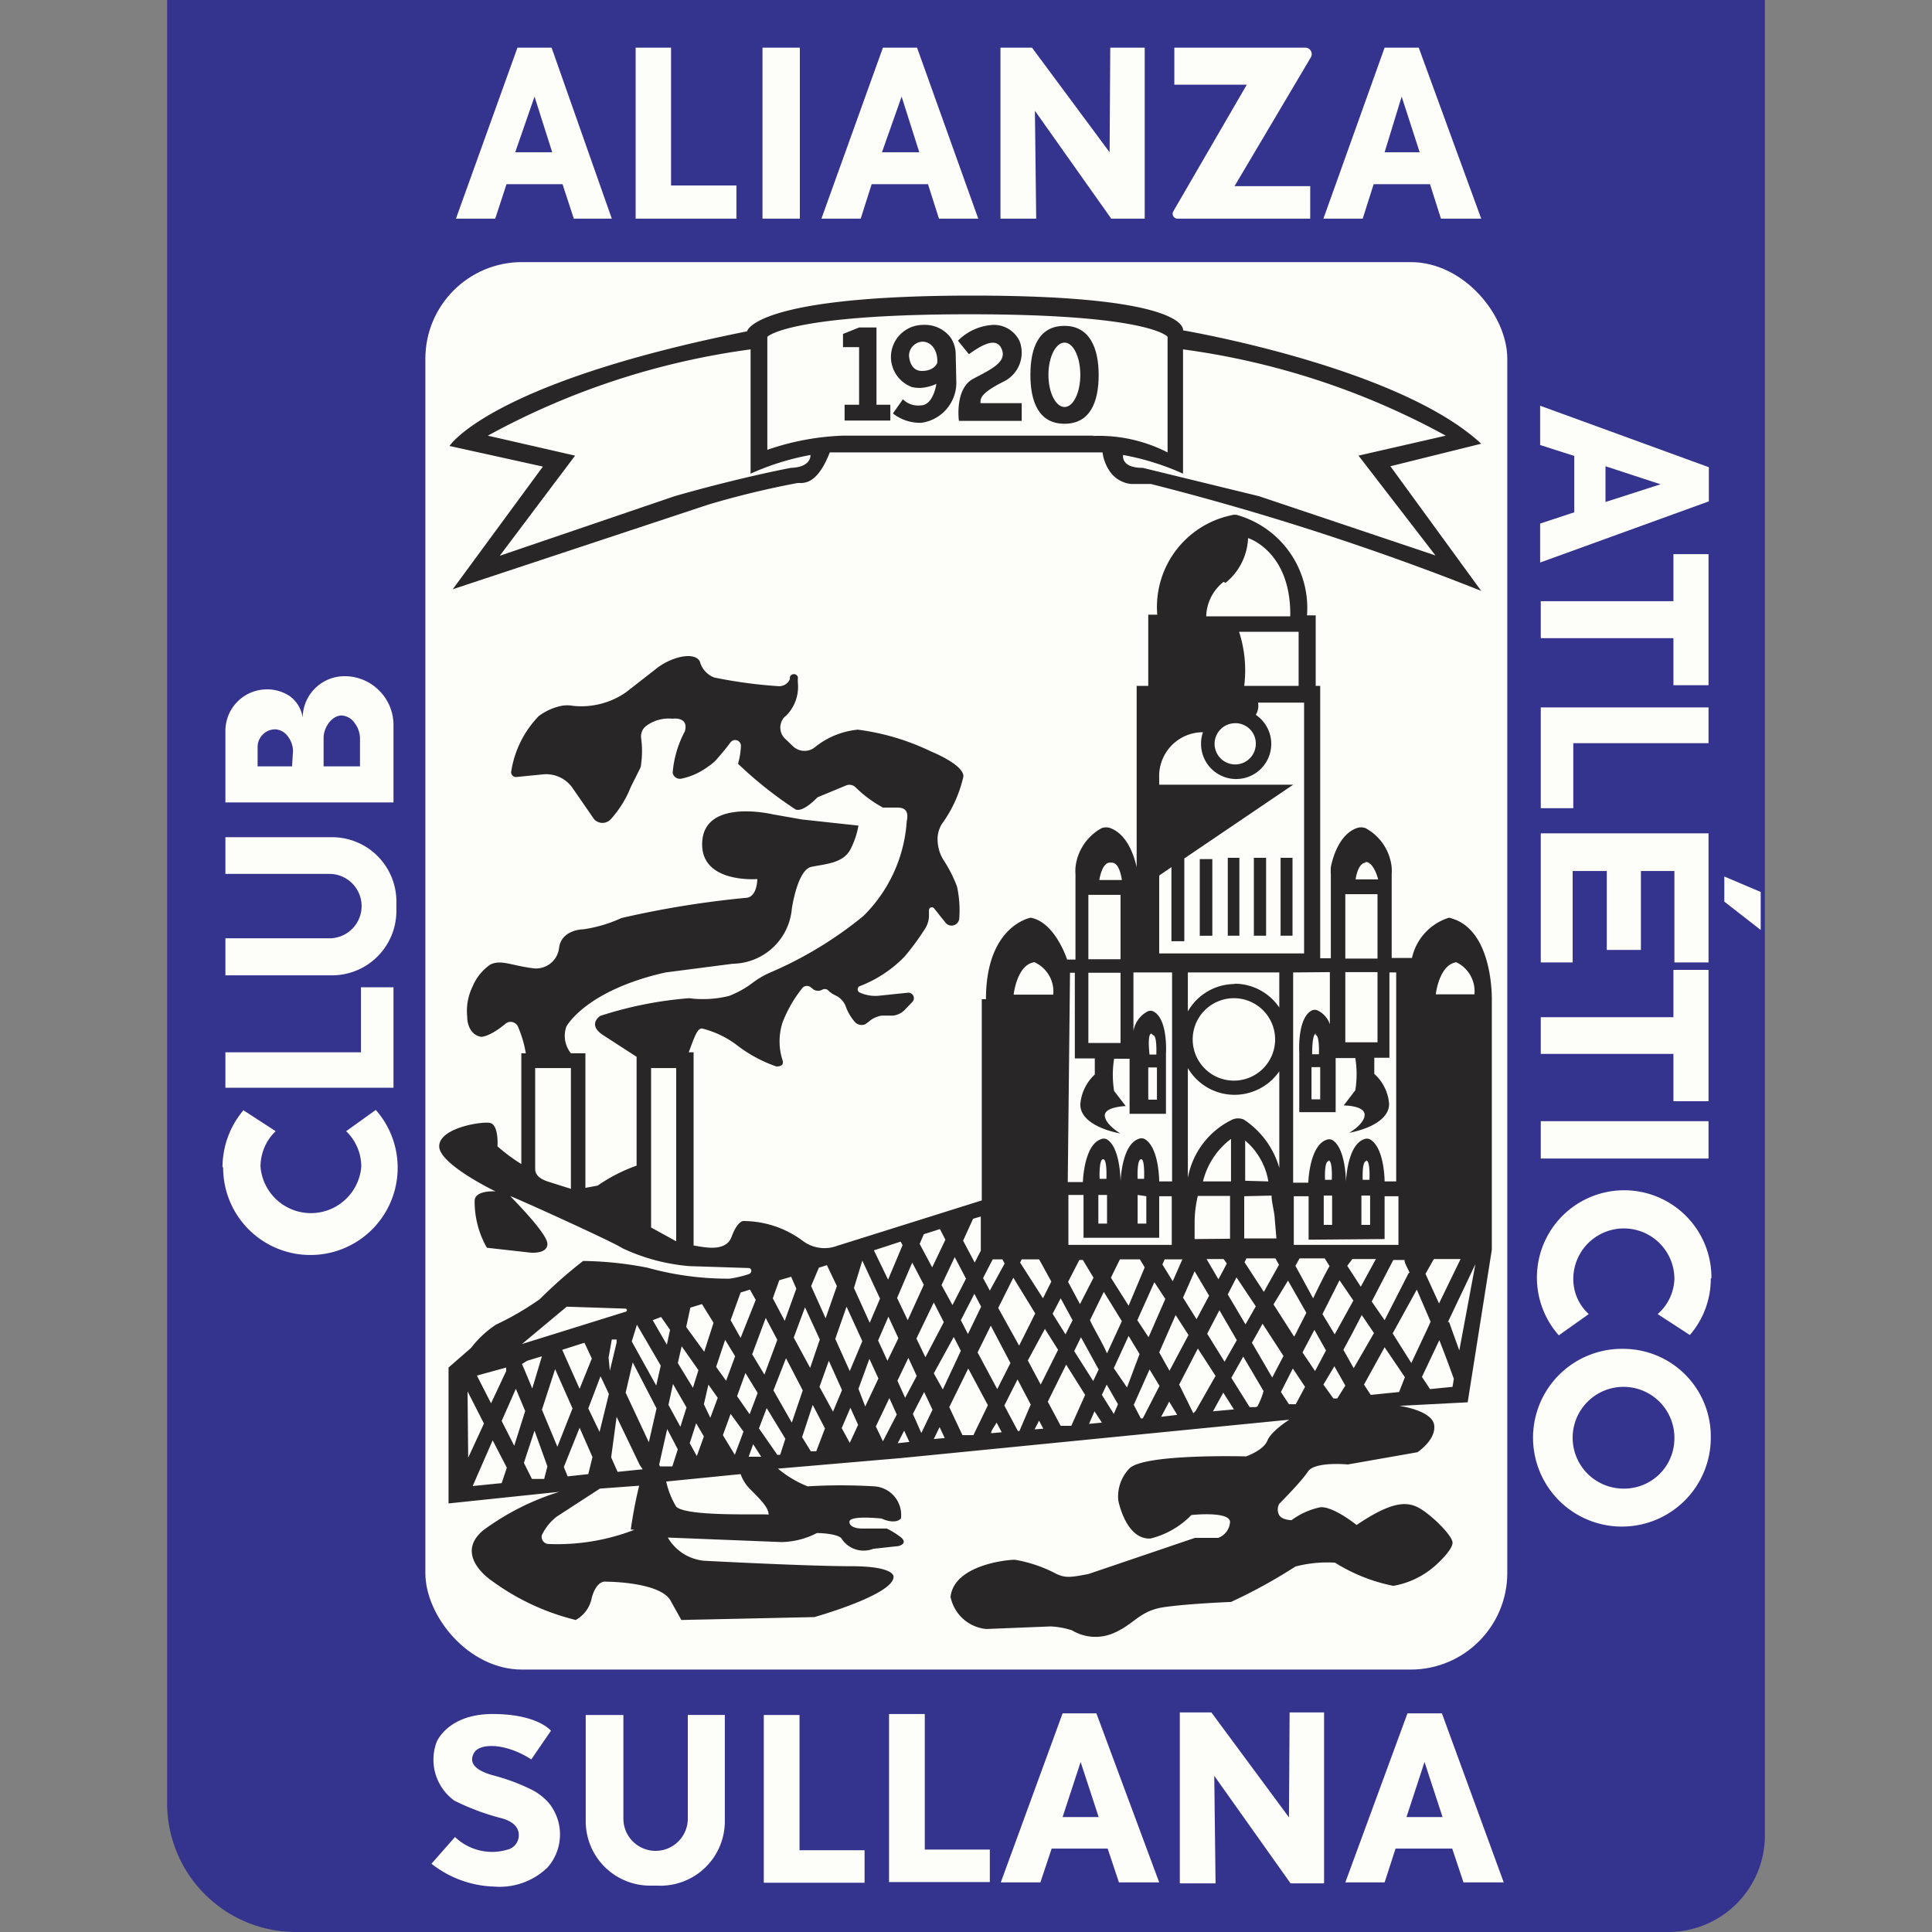
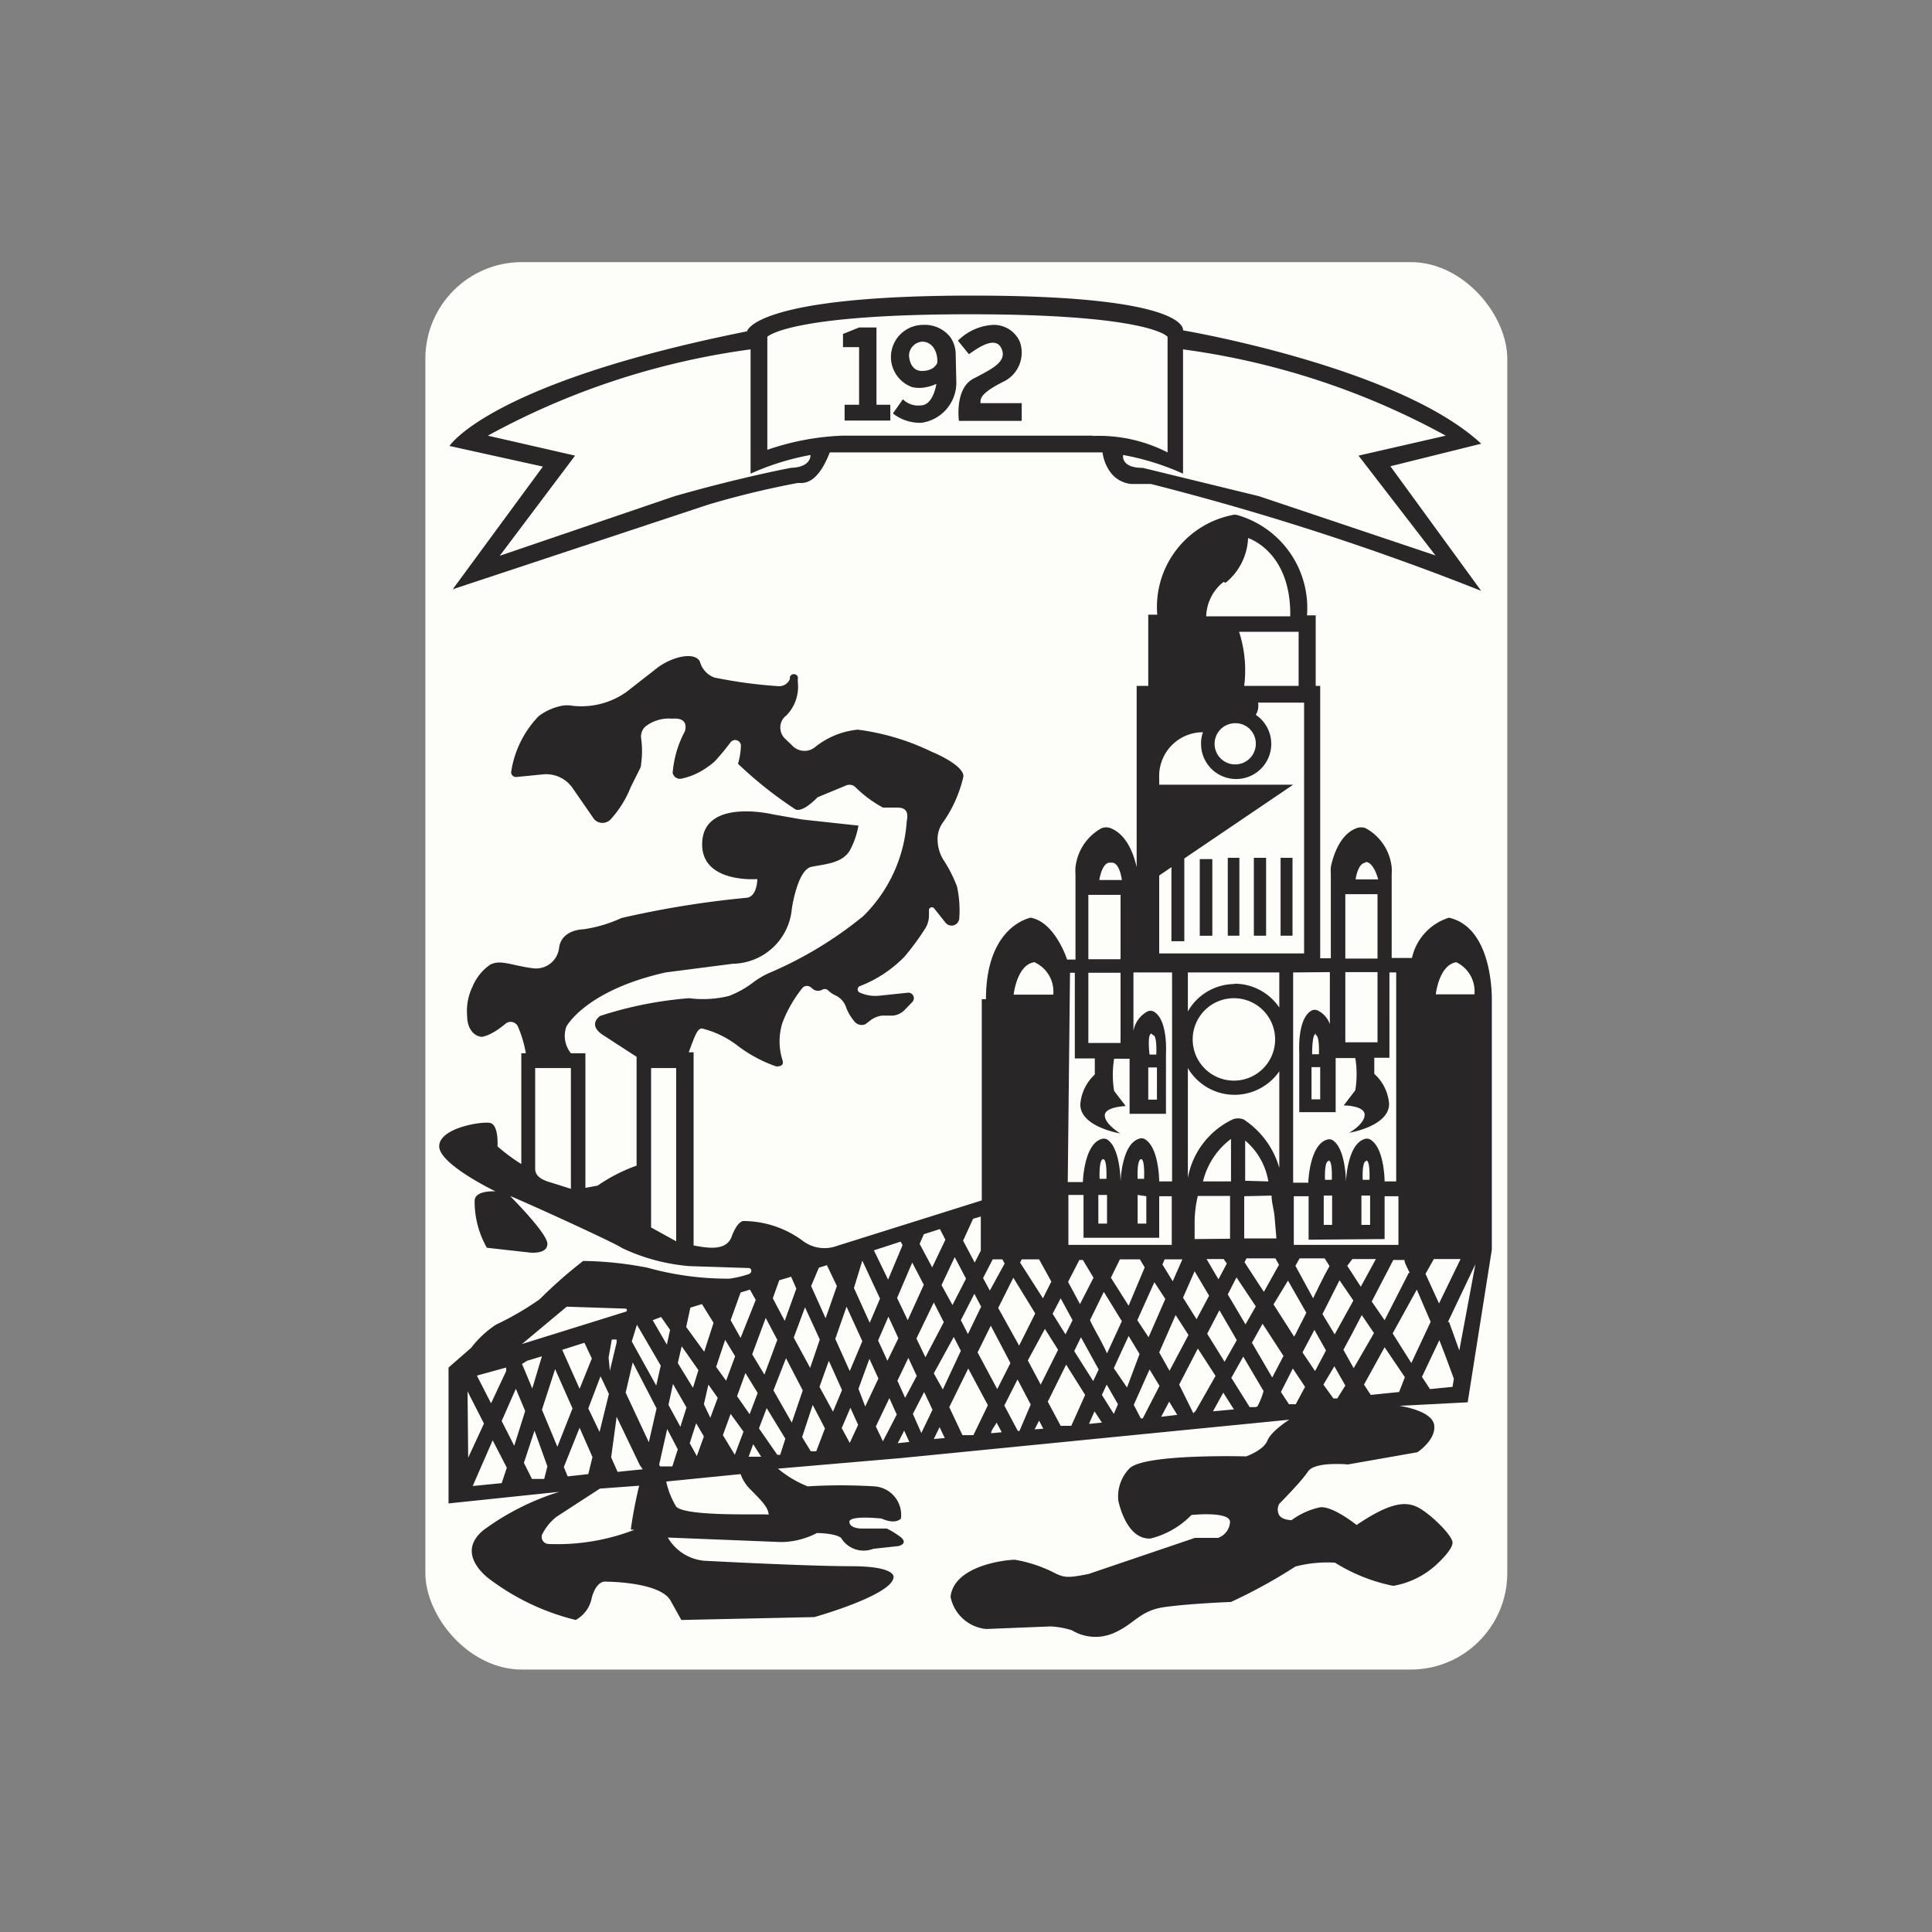
<svg xmlns="http://www.w3.org/2000/svg" width="60" height="60">
  <rect width="100%" height="100%" fill="#808080" stroke="none" />
-   <path d="M5.19,0H54.81a0,0,0,0,1,0,0V57a3,3,0,0,1-3,3H9.19a4,4,0,0,1-4-4V0a0,0,0,0,1,0,0Z" fill="#34348e" />
  <g fill="#fdfdfa">
    <rect x="13.21" y="8.14" width="33.6" height="43.71" rx="3" />
-     <path d="M17.13 1.48h-1.06l-1.91 5.31h1.22l.35-1.07h1.74l.35 1.07H19zM16 4.73L16.6 3l.55 1.73zm12.48-3.25h-1.06l-1.91 5.31h1.22l.34-1.07h1.75l.34 1.07h1.22zm-1.09 3.25L28 3l.55 1.73zm16.67-3.25H43l-1.9 5.31h1.22l.34-1.07h1.75l.34 1.07H46zM43 4.73L43.53 3l.56 1.73zM22.87 5.76v1.03h-3.13V1.48h1.1v4.28h2.03zm.81-4.28h1.16v5.31h-1.16zm11.87 5.31h-1.04l-2.37-3.35.04 3.35h-1.11V1.48h.98l2.41 3.25.02-3.25h1.07v5.31zm5.14 0h-4.12a.15.15 0 0 1-.13-.23l2.28-3.93h-2.25V1.48h4.07a.2.2 0 0 1 .17.3l-2.37 4h2.35zm12.38 8.78v-1.06l-5.24-1.91v1.22l1.06.34v1.75l-1.06.35v1.21zm-3.21-1.09l1.71.56-1.71.55zm-1 10.62h-1.01v-3.13h5.21v1.11h-4.2v2.02zm4.2-7.89v4.07h-1.09v-1.46h-4.12v-1.15h4.12v-1.46h1.09zm0 12.91v4.08h-1.09v-1.47h-4.12v-1.14h4.12v-1.47h1.09zm0-4.24v4.01H52v-2.84h-1.04v2.45H49.9v-2.45h-1.06v2.84h-.99v-4.01h5.21zm1.62 1.82v1.18L53.55 28v-.78l1.13.48zm-6.83 7.12h5.21v1.16h-5.21zm5.28 4.88a2.67 2.67 0 0 1-.65 1.76l-1-.65a1.51 1.51 0 0 0 .52-1.09 1.57 1.57 0 0 0-3.14 0 1.47 1.47 0 0 0 .48 1.09l-.93.66a2.71 2.71 0 1 1 4.74-1.77zm-2.7 2.19a2.76 2.76 0 1 0 2.7 2.76 2.72 2.72 0 0 0-2.7-2.76zm0 4.34A1.58 1.58 0 1 1 52 44.65a1.56 1.56 0 0 1-1.57 1.58zM11.21 30.66h1.01v3.12H7v-1.1h4.21v-2.02zm-4.3 5.59a2.75 2.75 0 0 1 .65-1.77l1 .65a1.53 1.53 0 0 0-.47 1.1 1.57 1.57 0 0 0 3.13 0 1.53 1.53 0 0 0-.47-1.1l.92-.66a2.71 2.71 0 1 1-4.74 1.78zm5.4-8.2v.24a2 2 0 0 1-2 2H7v-1.15h3.23a1 1 0 1 0 0-2H7V26h3.28a2 2 0 0 1 2.03 2.05zm-.54-6.61A1.51 1.51 0 0 0 10.7 21a1.3 1.3 0 0 0-1.3 1.29 1 1 0 0 0-.4-.67 1.27 1.27 0 0 0-.76-.21A1.29 1.29 0 0 0 7 22.69v2.23h5.22v-2.41a1.51 1.51 0 0 0-.45-1.07zm-2.7 2.36H8v-.6a.55.55 0 0 1 .55-.55.51.51 0 0 1 .39.22.77.77 0 0 1 .16.45zm2.11 0h-1.13v-.89c0-.31.25-.69.56-.69a.52.52 0 0 1 .4.23.81.81 0 0 1 .17.46zm22.87 29.41H33l-1.92 5.25h1.23l.35-1.05h1.74l.35 1.05H36zM33 56.43l.56-1.71.56 1.71zm11.78-3.22h-1.07l-1.93 5.25H43l.34-1.05h1.76l.35 1.05h1.25zm-1.1 3.22l.56-1.71.56 1.71zm-16.83 1.03v1.01h-3.13v-5.21h1.11v4.2h2.02zm3.89-.02v1.01h-3.13v-5.22h1.11v4.21h2.02zm10.38 1.05h-1.04l-2.37-3.34.04 3.34h-1.11v-5.31h.98l2.41 3.26.02-3.26h1.07v5.31zm-20.7.07h-.23a2 2 0 0 1-2-2v-3.3h1.17v3.22a1 1 0 1 0 2 0v-3.22h1.15v3.28a2 2 0 0 1-2.09 2.02zm-3.92-3.92l.61-.89s-.41-.52-1.81-.52-1.74.87-1.74.87a1.57 1.57 0 0 0 .55 1.82 7.31 7.31 0 0 0 1.44.54c.43.11.55.32.56.5a.46.46 0 0 1-.28.46 1.67 1.67 0 0 1-1.7-.37l-.73.83a3.3 3.3 0 0 0 1.95.71A2.14 2.14 0 0 0 17 58a1.55 1.55 0 0 0 .05-2 1.79 1.79 0 0 0-.58-.44 6.23 6.23 0 0 0-1.1-.41c-.59-.15-.83-.39-.65-.71s.99-.31 1.78.2z" />
  </g>
  <g fill="#282627">
    <path d="M37.26 26.68h.39v2.38h-.39zm.87-.04h.36v2.42h-.36zm.81 0h.38v2.42h-.38zm.83 0h.37v2.42h-.37zm6.56 12.17v-7.73s.07-2.26-1.33-2.58a1.69 1.69 0 0 0-1.15 1.25h-.63v-2.6a1.49 1.49 0 0 0 0-.21 1.56 1.56 0 0 0-.81-1.22.39.39 0 0 0-.28 0c-.53.19-.74.9-.8 1.21a1.64 1.64 0 0 0 0 .22v2.61H41V21.3h-.14v-2.19h-.27A3 3 0 0 0 38.44 16a.31.31 0 0 0-.19 0 2.91 2.91 0 0 0-2.31 3.09h-.28v2.21h-.36v8.49h0v-2.64a1.64 1.64 0 0 0 0-.22c-.07-.31-.27-1-.81-1.21a.39.39 0 0 0-.28 0 1.58 1.58 0 0 0-.81 1.22 1.49 1.49 0 0 0 0 .21v2.65h-.26s-.37-1.16-1.13-1.3c0 0-1.39.24-1.39 2.53h-.13v6.25L26 38.69a1.12 1.12 0 0 1-1.09-.17 3.11 3.11 0 0 0-1.83-.6s-.18 0-.36.49-.86.32-1.18.27v-6h-.15c.19-.52.27-.74.41-.74a3 3 0 0 1 1.14.56 4.33 4.33 0 0 0 1.17.62c.15 0 .24-.05.19-.2a1.92 1.92 0 0 1 0-1.16 4 4 0 0 1 .63-1.09.19.19 0 0 1 .26 0l.09.07a.28.28 0 0 0 .25 0h0a.16.16 0 0 1 .17 0 .88.88 0 0 0 .26.18.62.62 0 0 1 .3.32 1.49 1.49 0 0 0 .3.51.29.29 0 0 0 .31.06l.11-.08a.78.78 0 0 1 .41-.19h.35a.6.6 0 0 0 .34-.16l.25-.26a.17.17 0 0 0-.14-.29l-.86.09a1.18 1.18 0 0 1-.64-.1.11.11 0 0 1 0-.19 3.87 3.87 0 0 0 1.4-.92 7.93 7.93 0 0 0 .64-.87.76.76 0 0 0 .12-.42v-.16a.09.09 0 0 1 .16-.05l.35.44a.24.24 0 0 0 .43-.12 3.42 3.42 0 0 0-.07-1 4.22 4.22 0 0 0-.43-.84 1.22 1.22 0 0 1-.17-.55.9.9 0 0 1 .13-.55 4 4 0 0 0 .67-1.48c0-.37-1-.77-1-.77a7.4 7.4 0 0 0-2.28-.68 2.5 2.5 0 0 0-1.35.56.52.52 0 0 1-.67-.05l-.26-.25a.48.48 0 0 1 0-.65l.06-.05a1.27 1.27 0 0 0 .36-1 1.37 1.37 0 0 1 0-.19.13.13 0 0 0-.25 0v.06a.36.36 0 0 1-.35.22 14.63 14.63 0 0 1-2-.27.73.73 0 0 1-.44-.48s-.07-.28-.64-.15a2 2 0 0 0-.66.31l-1 .78a2.43 2.43 0 0 1-1.65.42 1 1 0 0 0-.35 0 1.76 1.76 0 0 0-.71.32 3.16 3.16 0 0 0-.85 1.7.15.15 0 0 0 .16.19l.81-.08a1 1 0 0 1 .95.45l.65.94a.35.35 0 0 0 .52 0 3.3 3.3 0 0 0 .62-1l.27-.54a.34.34 0 0 0 .05-.17 2.91 2.91 0 0 0 0-.81.41.41 0 0 1 .15-.37 1.18 1.18 0 0 1 .82-.23s.52-.08.39.39a3.3 3.3 0 0 0-.38 1.29.23.23 0 0 0 .28.18 2.11 2.11 0 0 0 .83-.38 1.27 1.27 0 0 0 .3-.27 6.5 6.5 0 0 0 .39-.48.18.18 0 0 1 .32.1 2.28 2.28 0 0 1-.09.57 12.42 12.42 0 0 0 1.76 1.4s.17.19.71-.36l.87-.36a.27.27 0 0 1 .31.05 3.76 3.76 0 0 0 .85.63h.44c.23 0 .37.09.3.42a4.55 4.55 0 0 1-1.35 2.95 12.06 12.06 0 0 1-2.93 1.77 2.64 2.64 0 0 0-.49.29 3 3 0 0 1-.75.42 3.35 3.35 0 0 1-1.24.07 11.89 11.89 0 0 0-2.76.55s-.41.26.08.59l1.05.68v3.38a5.14 5.14 0 0 0-1.21.62l-.38.07v-4.18h-.45a.86.86 0 0 1-.14-.83s.59-1.12 3.08-1.68l2.09-.27a1.87 1.87 0 0 0 1.83-1.7s.17-1.22.61-1.31 1-.11 1.22-.56a2.59 2.59 0 0 0 .24-.72l-1.75-.19-.91-.16s-2.09-.5-2.19.83 1.71 1.18 1.71 1.18 0 .53-.32.58a29.81 29.81 0 0 0-3.9.63 4.27 4.27 0 0 1-1.18.35s-.7 0-.76.6a.72.72 0 0 1-.81.61c-.69-.09-1-.28-1.33-.11a1.55 1.55 0 0 0-.54.67 1.74 1.74 0 0 0-.17.95c0 .28.14.58.44.62 0 0 .26 0 .74-.4a.25.25 0 0 1 .39.07 3.57 3.57 0 0 1 .25.84h-.14v3.51-.07a5.42 5.42 0 0 1-.74-.55s.05-.69-.25-.73-1.56.17-1.56.73 1.75 1.4 1.75 1.4-.65-.05-.65.3a2.91 2.91 0 0 0 .38 1.45l1.34.15s.54.06.54-.27-1.12-1.44-1.15-1.48 3.22 1.43 3.47 1.61a6.06 6.06 0 0 0 2.08.56l1.85.06c.1 0 .12.15 0 .19a3.43 3.43 0 0 1-.59.14 9.29 9.29 0 0 1-2.55-.34 11.05 11.05 0 0 0-2-.21 14.44 14.44 0 0 0-1.35 1.19 9.21 9.21 0 0 1-1.36.79 3.18 3.18 0 0 0-.77.72l-.7.61v4.22l3.44-.36a7.93 7.93 0 0 0-2.37 1.2c-.92.78.27 1.56.27 1.56a7.36 7.36 0 0 0 2.61 1.22 1 1 0 0 0 .5-.7c.16-.56.44-.49.44-.49s1.66 0 2 .58l.34.61 4.13-.09s2.46-.69 2.46-1.25c0 0 .06-.33-1.32-.33s-4.57-.17-4.57-.17a1.46 1.46 0 0 1-1.12-.72l3.52.14a2.47 2.47 0 0 0 1.11-.28s.56 0 .75.15a.82.82 0 0 0 1 .34l.73-.08c.1 0 .37-.1.1-.3a2.62 2.62 0 0 0-.41-.25h-.79s-.37 0-.37-.21 1-.1 1-.1.4.2.6 0a.89.89 0 0 0-.83-1 17 17 0 0 0-2.07 0 3.41 3.41 0 0 1-.92-.55l3.84-.33 8.39-.83 3.65-.36s-.56.35-.68.65-.66.49-.66.49-3.15-.09-3.62.37a1.25 1.25 0 0 0-.35 1s.23 1.22 1 1.18a2.65 2.65 0 0 0 1.27-.73s1.2-.13 1.2.22a.56.56 0 0 1-.37.49h-.72l-3.3 1.12c-.6.12-.73.12-1 0a4.29 4.29 0 0 0-1.29-.44c-.3 0-1.89.18-2 1.15a1.25 1.25 0 0 0 1.11 1l2-.08a2.62 2.62 0 0 1 .66.12 1.41 1.41 0 0 0 1.31.08c.64-.28.79-.69 1.56-.8s2.07-.16 2.07-.16a16.31 16.31 0 0 0 2-1.1 3.94 3.94 0 0 1 1.23-.12 5.39 5.39 0 0 0 1.81.72 2.64 2.64 0 0 0 1.35-.67s.49-.44.49-.67-.72-.93-1.1-1.11-.86-.13-1.88.56c0 0-.73-.59-1.13-.55a2.3 2.3 0 0 0-.89.4s-.28 0-.38-.15a.36.36 0 0 1 0-.36s.68-.68.89-1 1.24-.22 1.24-.22l2.16-.38s.58-.38.52-.84-1.08-.6-1.08-.6l2.12-.11zm-28.6-1.89l-.73-.23c-.2-.07-.38-.18-.38-.39v-3.13h1.11zM21 38.55l-.78-.43v-4.95H21zm24.22-8.67a1 1 0 0 1 .57 1h-1.2s.1-.94.66-1zm-.69 9.22h.83l-.67 1.38-.42-.92zm-.78.43L43 41l-.4-.58.67-1.29h.35c-.01.07.07.21.16.4zm-10.18 2l.55 1-.17.36-.59-.93zm-.4-1.72l.35-.68h.11l.33.55-.42.82zm.68 1.19l.43-.88.56.91-.46 1c-.17-.38-.38-.71-.53-1.03zm.65-1.32l.28-.57h.62l.15.25-.5 1.19zm1.35.14l.34.52-.52 1.19-.35-.53zm.25-.55l.07-.16h.55l-.3.68zm.41 1.57l.4.62-.59 1.11L36 42zm.23-.54l.36-.82.45.76-.39.73zm1.6-9.74a1.68 1.68 0 0 0-1.45.85V30.2h2.84v1.09a1.68 1.68 0 0 0-1.39-.74zm1.26 1.74a1.28 1.28 0 1 1-1.28-1.3 1.28 1.28 0 0 1 1.28 1.29zM38.34 34a1.69 1.69 0 0 0 1.39-.73v3a2.68 2.68 0 0 0-1.1-1.5.45.45 0 0 0-.36 0 2.51 2.51 0 0 0-1.38 1.81v.1h0v-.1-3.41a1.68 1.68 0 0 0 1.45.83zm1.15 3.13c0 .19.06.39.09.62l.06.71h-1v-1.31zm-.82-.46v-1.25a2.12 2.12 0 0 1 .72 1.27zm-1.57 1.81V38a3.55 3.55 0 0 1 .1-.86h1v1.33zm1 .76l-.26.49-.37-.63H38zm-.74-2.55a2.34 2.34 0 0 1 .87-1.32v1.32zm.51 4l.54.93-.38.67-.54-.87zm.26-.49l.27-.53.6.9-.32.56zm.52-1l.06-.12h.9l.11.2-.47.84zm1.35.57l.57 1-.27.53a2.12 2.12 0 0 1-.11.21l-.64-1zm3-1.29v-1.33h.43v1.51h-3.25v-1.51h.46v1.35zm-1.63-1.35v.91h-.26v-.91zm-.11-1.09c.13 0 .1.6.1.6h-.21s-.03-.58.11-.58zm1.29 1.09v.91h-.27v-.91zm-.12-1.09c.13 0 .1.6.1.6h-.21s-.03-.58.11-.58zm-2.2 3.27l.13-.23h.78l.15.24c-.15.26-.32.61-.51 1zm1.37.45l.43.63-.58 1.05-.38-.63zm.24-.45l.16-.21h.73l-.47.86zm.57-12.54c.26 0 .39.54.39.54h-.7s.06-.5.31-.52zm-.63 1h1v2h-1zm0 2.42h1v2.18h-1zm-.48 0v1.62a.74.74 0 0 0-.38-.43.22.22 0 0 0-.18 0c-.46.24-.39 1.31-.39 1.31v1.85h1.13v-1.68h.61a3.1 3.1 0 0 1 0 1l-.36.47s.65 0 .65.29-.48.56-.48.56 1.24-.2 1.24-.9a1.4 1.4 0 0 0-.46-.93v-.5h.47V30.2h.21v6.49H43s0-1.06-.46-1.31a.23.23 0 0 0-.18 0c-.53.19-.56 1.33-.56 1.33s0-1.06-.43-1.31a.23.23 0 0 0-.18 0c-.53.19-.56 1.33-.56 1.33h-.47V30.2zm-.3 2.95v1h-.27v-1zm-.15-1c.14 0 .11.6.11.6h-.21s-.01-.64.12-.64zM38.64 21.3a3.87 3.87 0 0 0-.16-1.68h1.85v1.68zm.36 1.8a.64.64 0 1 1-.64-.64.63.63 0 0 1 .64.64zm-.94-5a1.88 1.88 0 0 0 .7-1.39s1.34.41 1.31 2.43h-2.61a1.41 1.41 0 0 1 .54-1.07zM36 27.19l.38-.26v2.3h.4v-2.57l3.38-2.29H36v-.21a1.36 1.36 0 0 1 1.36-1.42 1 1 0 0 0-.06.36 1.09 1.09 0 1 0 1.7-.9h0a.54.54 0 0 0 .07-.38h1.43v7.79H36zm-1.47-.4c.25 0 .31.54.31.54h-.7s.08-.56.34-.54zm-.73 1h1v2h-1zm0 2.42h1v2.18h-1zm-.57 0h.15v2.66H34v.5a1.41 1.41 0 0 0-.45.93c0 .7 1.24.9 1.24.9s-.48-.29-.48-.56.65-.29.65-.29l-.36-.47a3.1 3.1 0 0 1 0-1h.48v1.71h1.13v-1.87s.07-1.07-.39-1.31a.22.22 0 0 0-.18 0 .85.85 0 0 0-.44.61V30.2h1.2v6.49H36h0s0-1.07-.46-1.32a.22.22 0 0 0-.18 0c-.53.18-.56 1.33-.56 1.33s0-1.07-.43-1.32a.22.22 0 0 0-.18 0c-.53.18-.56 1.33-.56 1.33h0-.47zm2.7 2.94v1h-.27v-1zm-.12-1c.13 0 .1.6.1.6h-.21s-.08-.65.06-.65zm-.21 5V38h-.27v-.89zM35.44 36c.12 0 .09.61.09.61h-.2s-.03-.61.11-.61zm-1.06 1.11V38h-.27v-.89zM34.26 36c.13 0 .1.61.1.61h-.21s-.03-.61.11-.61zm-1.08 1.11h.47v1.33H36v-1.29h.39v1.51h-3.21zm.13 3.89l-.22.44-.4-.64.25-.48zm-.86.27l.41.65-.54 1.08-.4-.75zm-.06-.95l-.71-1.11.05-.1h.54l.38.69zm-.25-10.43a1 1 0 0 1 .57 1h-1.23s.1-.95.66-1.01zm-.67 9.79l.68 1.11-.5 1-.65-1.17zm-.09 2.65l-.41.81-.61-1.14.41-.83zm-.55-3.22h.3l.07.13-.46.84-.21-.39zm-.77 2.32l-.22-.43.42-.82.21.4zm.16-3.58l.24-.07v1.06l-.19.37-.36-.68zM30 39.71l-.42.82-.34-.62.41-.87zm-.69 1.35l-.57 1.09-.28-.58.54-1.12zm-.62-2.73l.5-.16.17.33-.41.86-.39-.73zm0 1.57l-.5 1.1-.33-.69.47-1.1zm-.79 1.66l-.34.7-.29-.63.32-.74zm.07-3l.06.11-.45 1.07-.44-.91zm-1.19.59l.55 1.18-.32.75-.49-1.08zm0 2.5l-.39.93-.45-1 .35-1zm-1.35-2.28l.25-.08.31.65-.35 1-.45-1zM25 40.6l.46 1-.3.88-.51-.94zm-.8-.84l.37-.11.16.37-.36 1-.37-.7zm-.06 1.85l-.4 1.08-.38-.63.42-1.13zm-.86 2.31l-.39-.56.26-.72.38.62zm.36 1.32h-.39l.14-.39zm-.55-.78l-.27.72-.37-.61.24-.66zM23 40.14l.29-.09.18.32-.47 1.18-.31-.55zm-.48 1.47l.31.51-.28.76-.31-.43zm-.66 2L22 43l.29.41-.23.62zm0 1l-.22.61-.22-.4.2-.62zm-.42-4l.36-.11.36.58-.29.9-.56-.77zm-.27 1.2l.52.74-.17.55-.47-.77zm.15 1.9l-.19.6-.37-.68.14-.65zm-.79-2.81l.28.4-.1.46-.44-.76zm-.75.24h0l.74 1.27-.14.62-.76-1.37zm-2.18-.56l1.82.06a.05.05 0 0 1 0 .1l-3.21 1zm.4 3.76l.4.91-.13.53-.64.07-.12-.29zm0-1.21l-.54-1.21.69-.22.23.49zm.27.61l.38-1 .26.55-.29 1.18zm.63-1.58l.1-.56h.15v.09l-.21.88zm-2.53.1l.46-.14-.3 1-.25-.6-.07-.16zm-.65.21v.11l-.47 1-.44-.86zm-1.2.74l.51 1-.49 1.06zm1.06 2.85l-.9.09.62-1.42.44.85zm0-1.93l.44-1 .29.69-.34 1.08zm1.32 1.8h-.38l-.25-.5.33-1 .4 1.11zm.41-1l-.48-1.15.41-1.26.54 1.22zm2.39 2.58a6.64 6.64 0 0 1-2.66.44.22.22 0 0 1-.21-.28 1.58 1.58 0 0 1 .46-.57l1.34-.87 1.22-.09a13.67 13.67 0 0 0-.26 1.36zm.26-1.88l-.78.08-.2-.45.17-1.26.72 1.5zm.19-.84l-.72-1.54.22-.94.74 1.43zm.32.7l.25-1.11.33.63-.17.53h-.38zm.53 1.3a2.52 2.52 0 0 1-.31-.78l2.31-.23a1.27 1.27 0 0 0 .34.51c.26.27.53.52.53.75-.04-.04-2.55.08-2.87-.25zm3.23-1.61h-.09l-.57-.82.24-.63.58.95zm-.21-2l.39-1 .52 1-.34 1zm1.33 1.89h-.17l-.27-.44.33-1 .38.73zm.1-2l.29-.81.41.91-.28.67zm.94 1.74l-.25-.46.27-.63.24.53zm.27-1.68l.34-.93.28.61-.41.87zm.76 1.63l-.22-.46.42-.88.23.51zm.79-2.59l.26.56-.36.68-.24-.53zm-.33 2.65l.2-.39.16.35zm.74-.3l-.27-.61.35-.68.26.55-.35.73zm1-3l.22.43-.56 1.2-.28-.5zM29 44.69l.18-.37.16.34zm1.23-.12h-.34l-.41-.87.59-1.2.61 1.14zm.55-.06c0-.09.1-.2.17-.33l.16.3zm.88 0h0zm0-.07h-.05l-.42-.79.41-.81.41.78zm.47-.05l.14-.27.13.25zm1.14-.11h-.33l-.4-.75.57-1.15.59.94zm.55-.06l.17-.39.23.35zm.77-.31l-.37-.59.15-.32.35.61zm0-1.42l.46-1 .34.56-.39 1.04zm.9 1.56h-.06l-.22-.42.49-1.1.31.51zm.57-.05l.25-.47.25.41zm1-.11h0l-.44-.89.58-1.12.55.85-.62 1.09h0zm.61-.06l.32-.58.33.52zm1.32-.13h-.18l-.57-.91.37-.66.63 1.07c-.05.2-.13.36-.19.48zm-.11-2l.33-.59.65 1-.35.67zm1.36 1.91h-.21l-.25-.38.37-.73.38.57zm.21-1.61l.37-.7.36.64-.34.64zm1.08 1.43h-.12L41.1 43l.34-.57.34.6zm.19-1.51l.28-.52.29-.56.38.56-.63 1.09zm1.73 1.31l-.88.09-.21-.32.64-1.16.63.93zm-.2-1.82l.75-1.36.43 1-.6 1.28zm1.86 1.66l-.7.07-.25-.38.54-1.14q.22.56.45 1.2zm-.15-2l.86-1.81-.5 2.68-.32-.89z" />
    <path d="M46 13.78c-2.57-2.39-9.26-3.52-9.26-3.52S37 9.18 30.2 9.18s-7 1.11-7 1.11c-8 1.6-9.24 3.56-9.24 3.56l2.9.64-2.8 3.81L22 15.67a27.51 27.51 0 0 1 2.77-.67c.19 0 .6.07 1-.95h8.47a1.35 1.35 0 0 0 .22.58.91.91 0 0 0 .67.4h.61A83.11 83.11 0 0 1 46 18.35l-2.82-3.87zm-21.44.75s-1.55.29-3.61.88l-5.43 1.85 2.34-3.11-2.71-.62a23.48 23.48 0 0 1 8.16-2.68v3.86a8 8 0 0 1 1.86-.58s.04.4-.66.4zm9.41-1h-7.8a8 8 0 0 0-2.34.44v-3.51s.64-.7 6.28-.7 6.15.7 6.15.7v3.59a4.67 4.67 0 0 0-2.34-.51zm10.61 3.72l-5.48-1.84-3.61-.88c-.7 0-.61-.4-.61-.4a8 8 0 0 1 1.86.58v-3.86a23.48 23.48 0 0 1 8.16 2.68l-2.71.62z" />
    <path d="M27.65 12.57v.49h-1.42v-.49h.45v-1.79h-.5v-.41l.5-.2h.54v2.4h.43z" />
    <path d="M29.68 11a.94.94 0 0 0-.16-.52 1 1 0 0 0-.85-.39 1 1 0 0 0-1 1.05 1 1 0 0 0 .65.88 1 1 0 0 0 .46 0 1.18 1.18 0 0 0 .3-.1s-.09.67-.49.67a.67.67 0 0 1-.55-.19l-.31.44a1.36 1.36 0 0 0 .89.29 1.26 1.26 0 0 0 1.08-1.23l-.02-.9zm-.58.28s-.08.24-.47.24-.4-.48-.4-.48a.44.44 0 0 1 .43-.43c.41.03.48.51.44.7zm.99-.28l-.34-.42a1.67 1.67 0 0 1 1.09-.49.88.88 0 0 1 .83.52 1 1 0 0 1-.48 1.23c-.77.38-.74.55-.74.68h1.28v.55h-1.95s-.14-1 .45-1.31 1.06-.53.87-.94-.75 0-1.01.18z" />
-     <path d="M33.06 10.12c-.8 0-1.06.68-1.06 1.52s.26 1.52 1.06 1.52 1.06-.68 1.06-1.52-.29-1.52-1.06-1.52zm0 2.52c-.27 0-.5-.44-.5-1s.23-1 .5-1 .49.44.49 1-.22 1-.49 1z" />
  </g>
</svg>